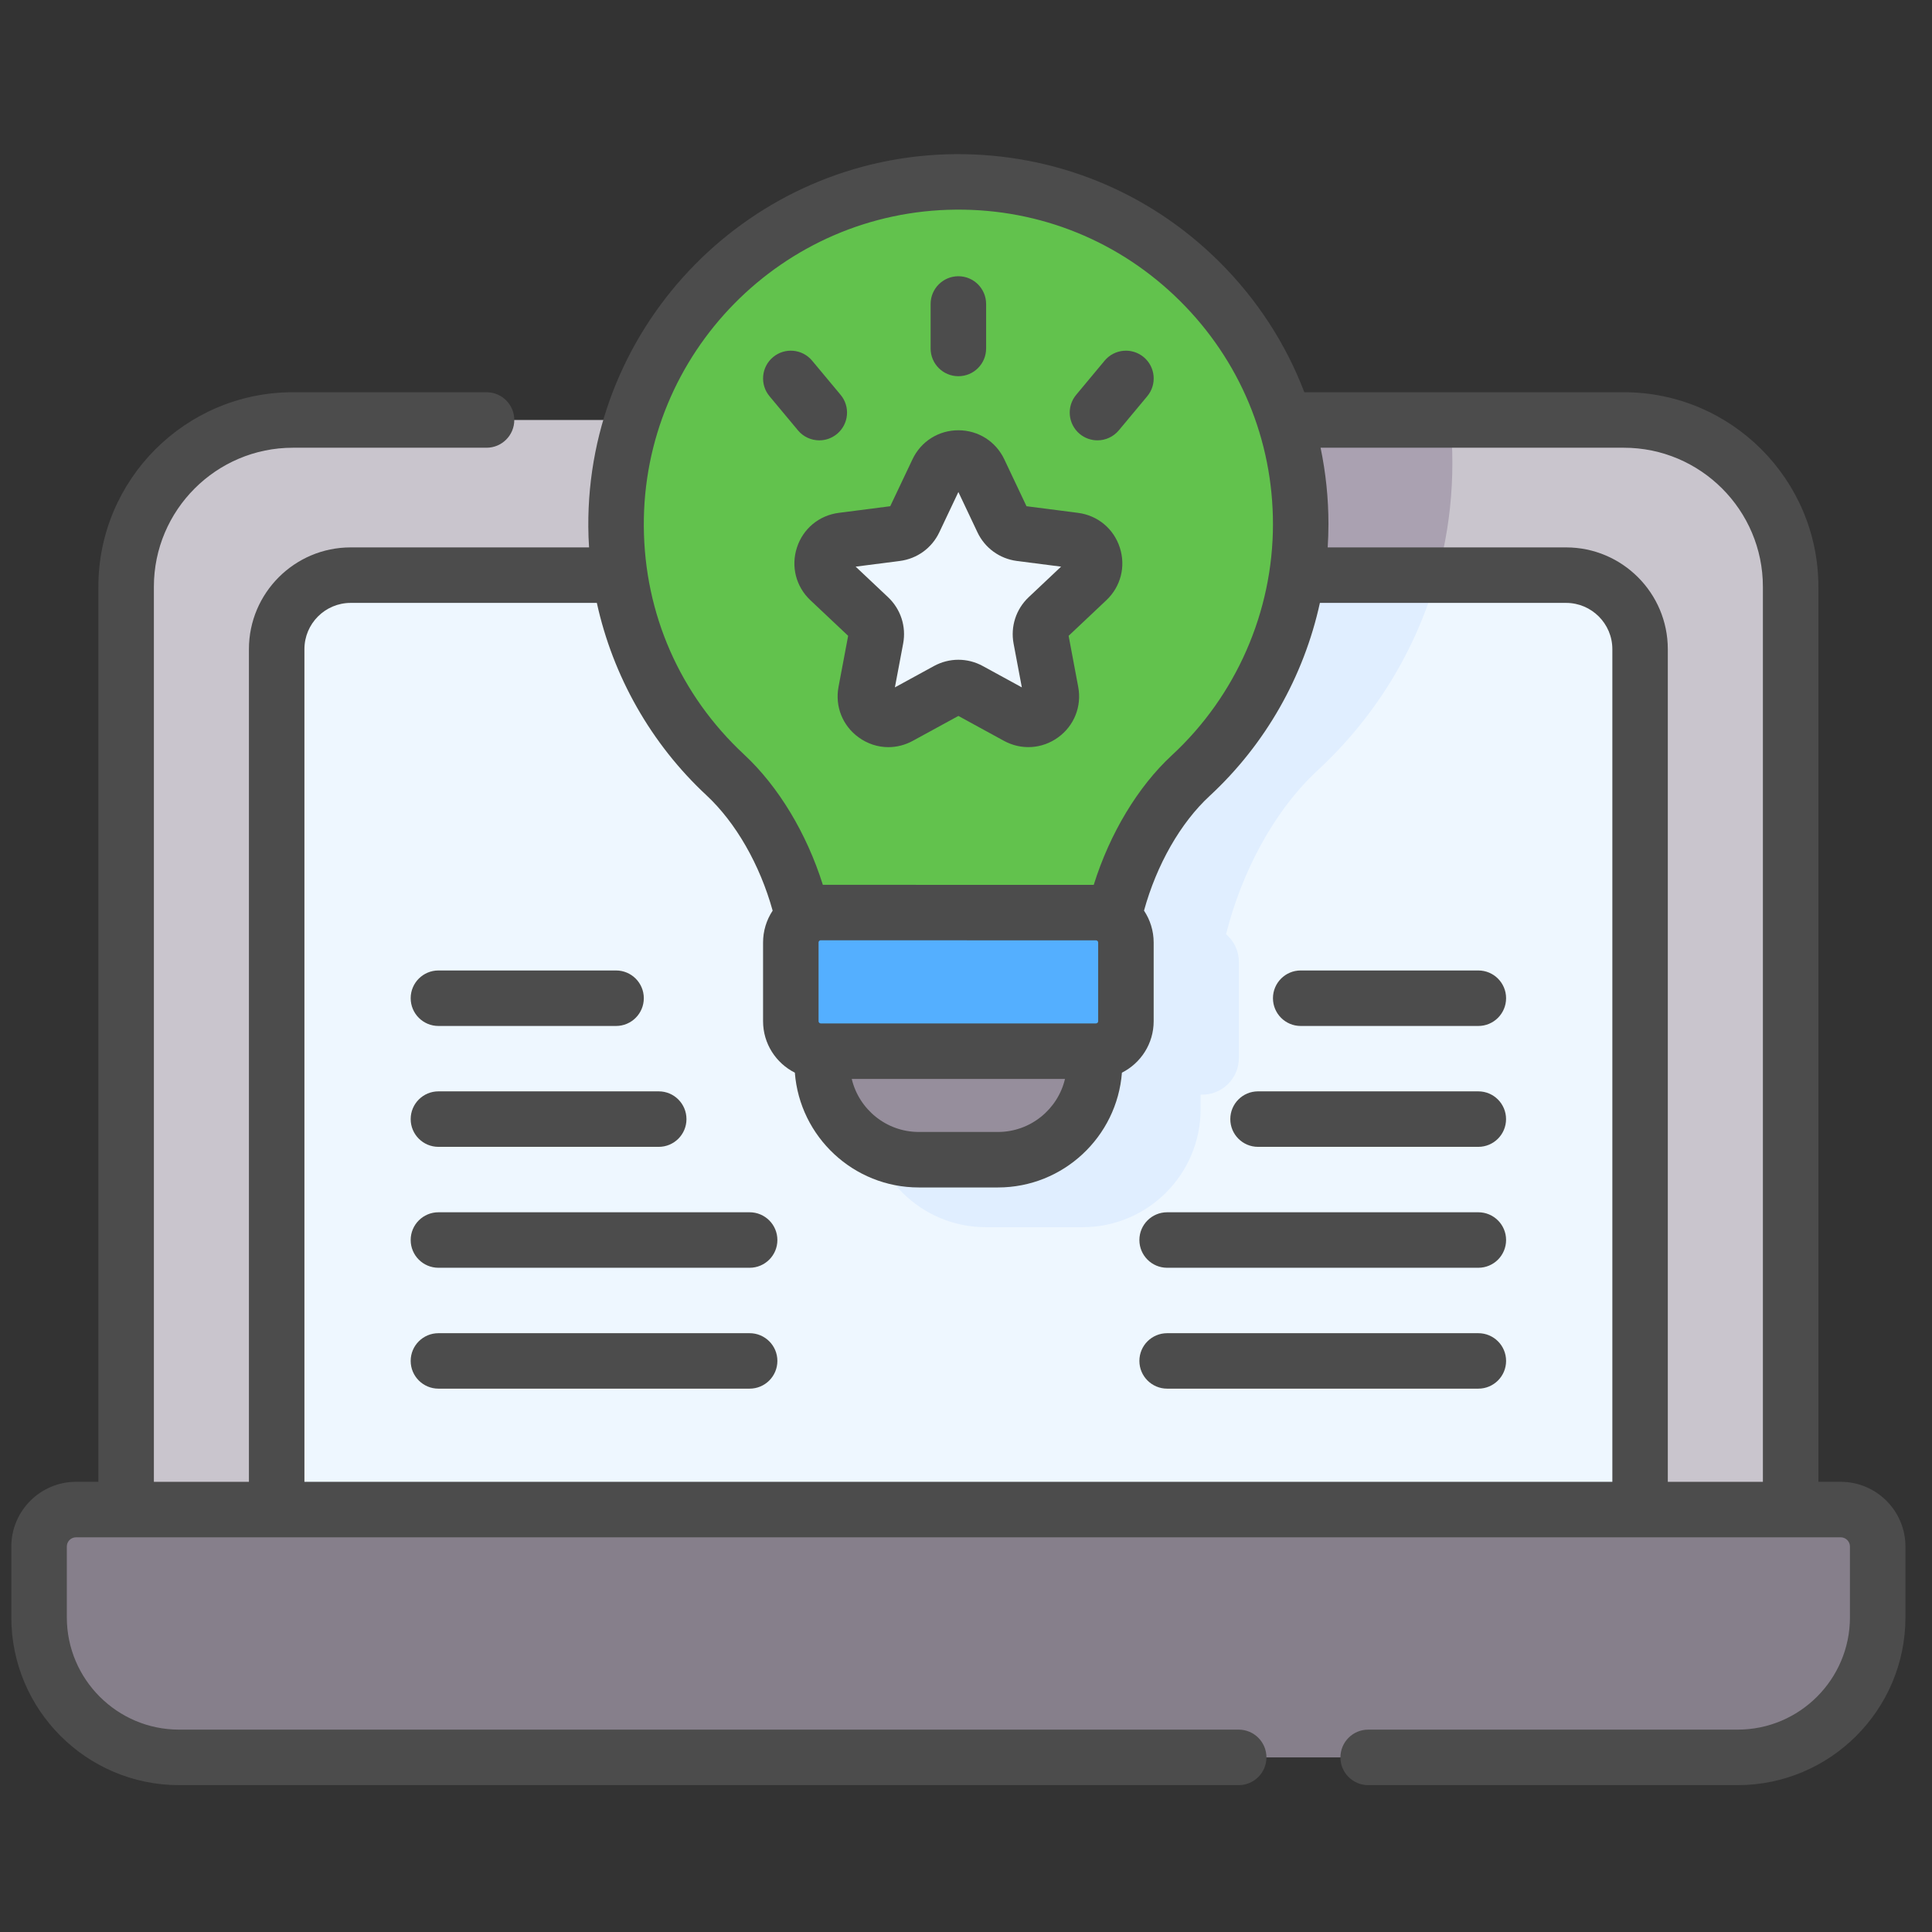
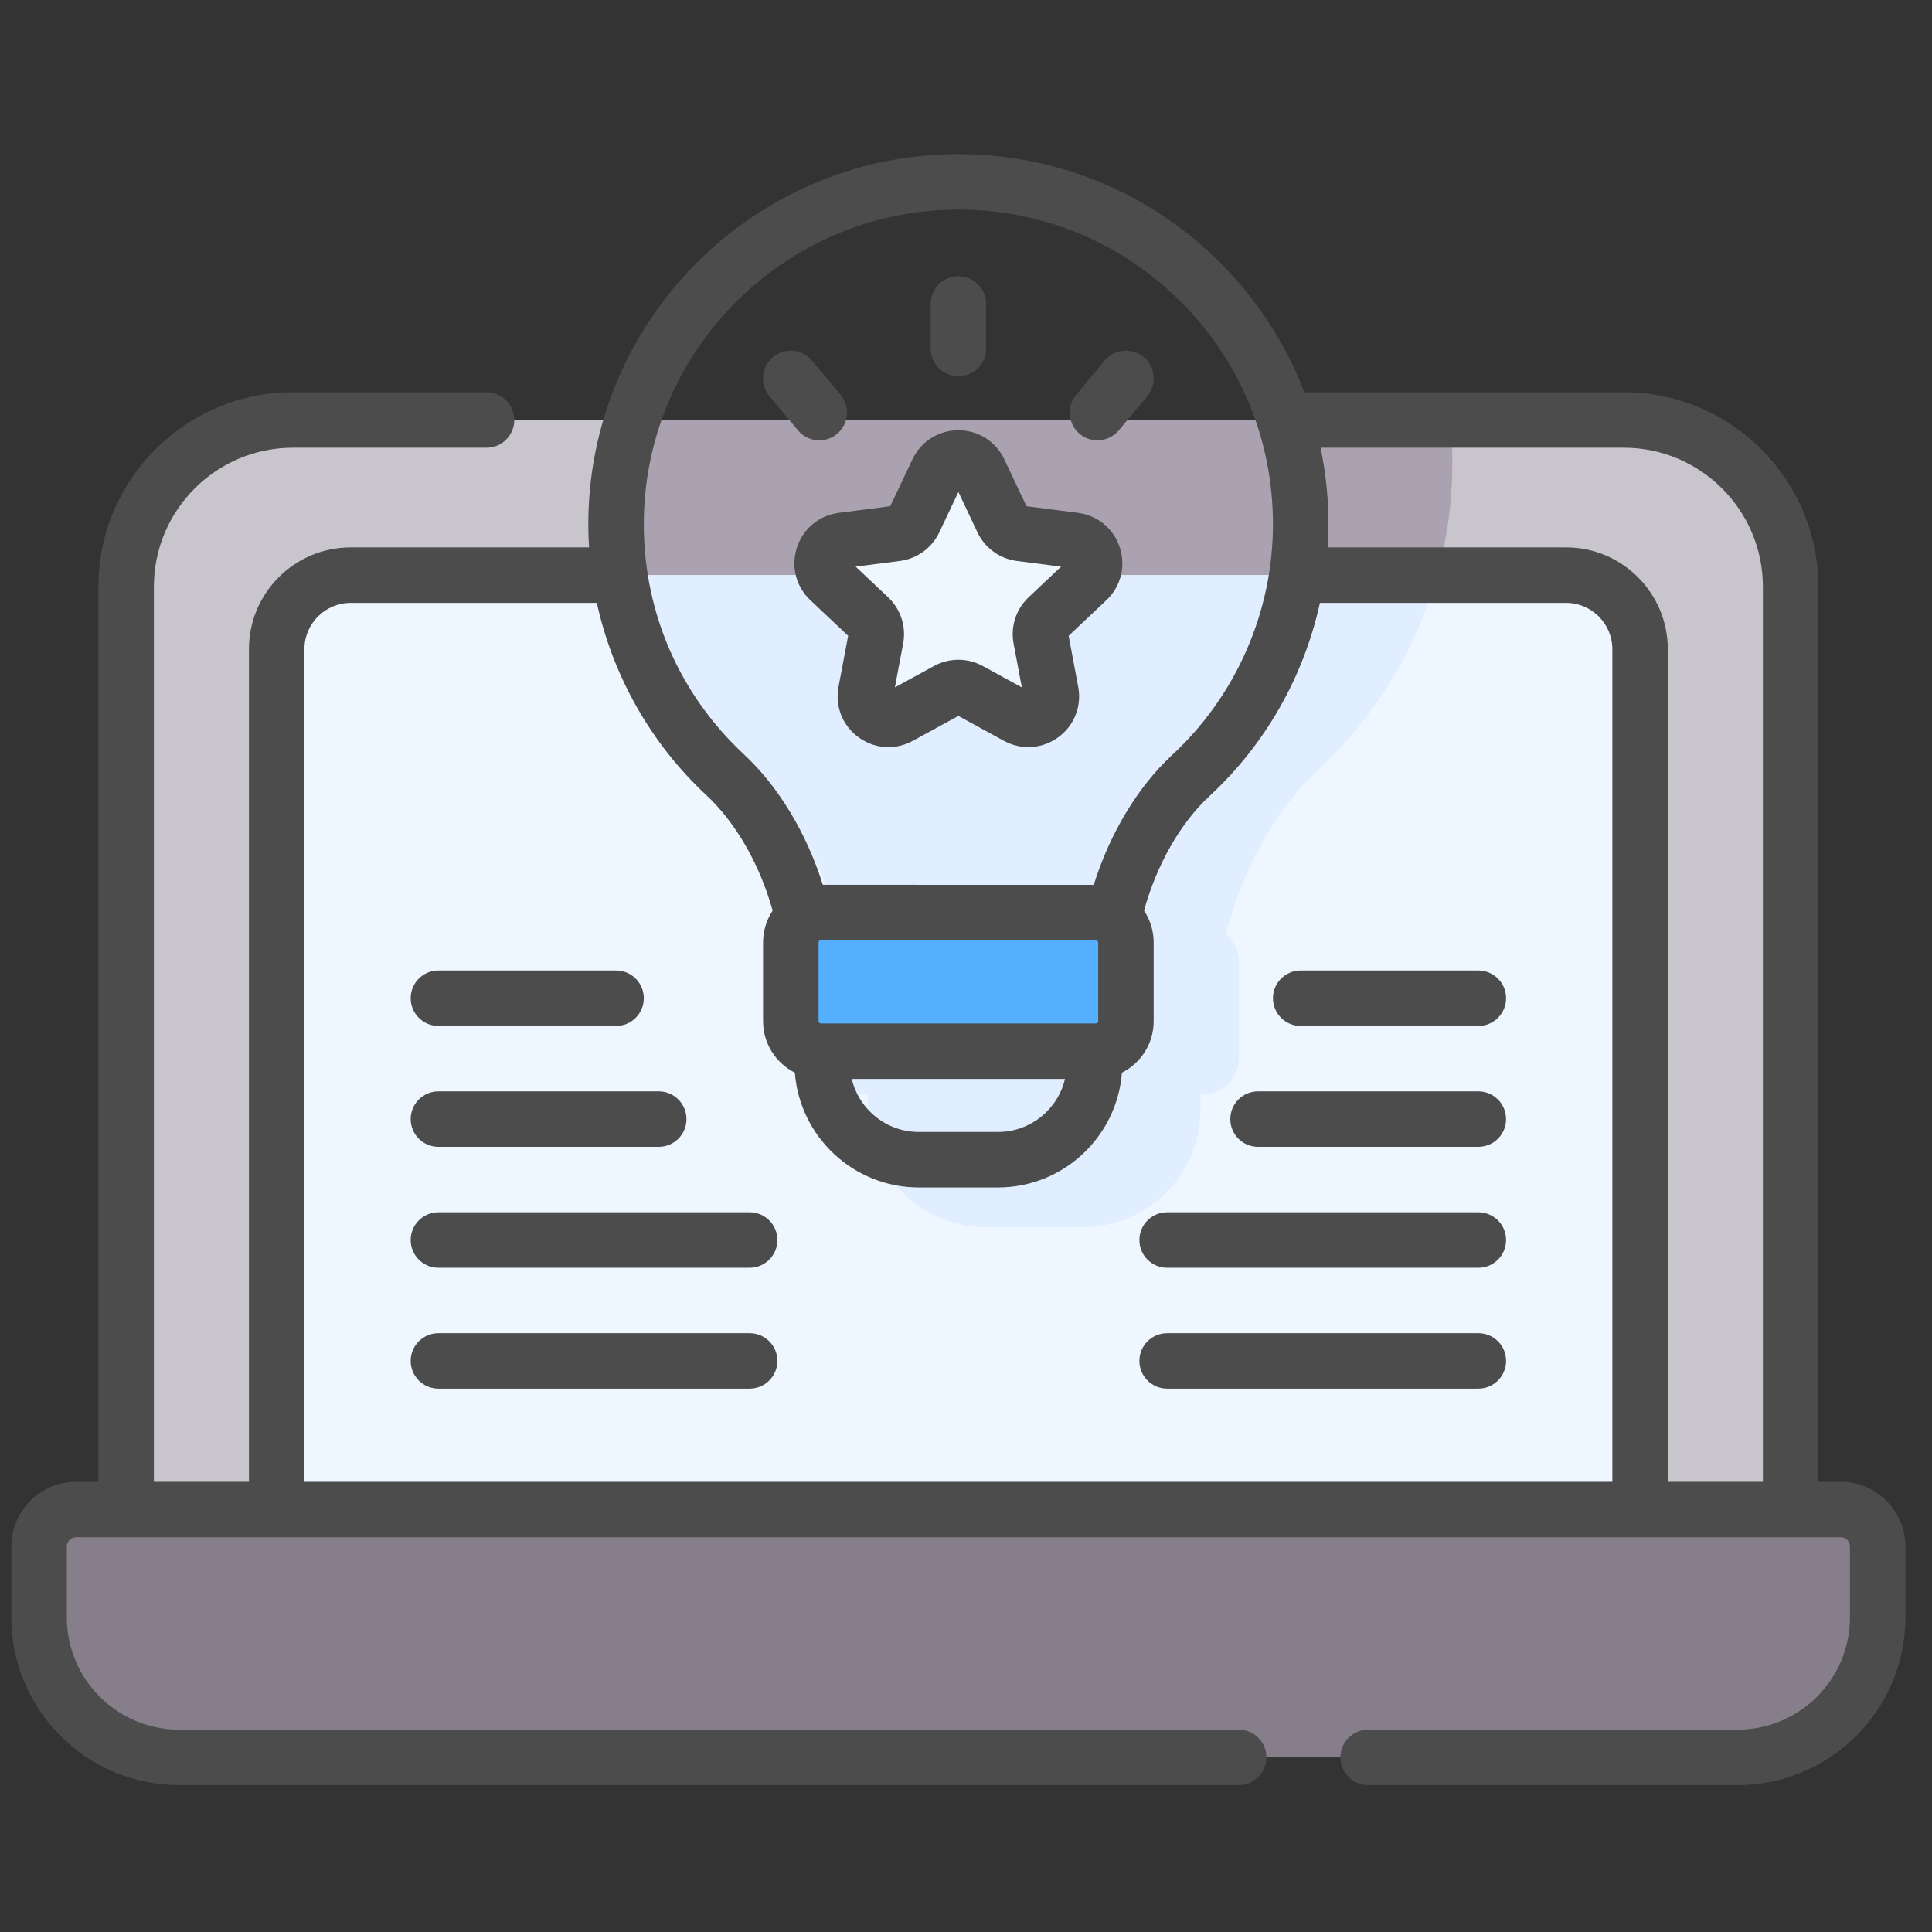
<svg xmlns="http://www.w3.org/2000/svg" width="51" height="51" viewBox="0 0 51 51" fill="none">
  <rect x="0" y="0" width="51" height="51" fill="#333333" stroke="none" />
  <g clip-path="url(#clip0_90_2516)">
    <path d="M42.866 11.087H7.731C5.3 11.087 3.329 13.058 3.329 15.489V39.848H47.268V15.489C47.268 13.058 45.297 11.087 42.866 11.087Z" fill="#C9C5CD" />
    <path d="M19.783 20.302C20.993 21.427 21.833 23.081 22.233 24.661C22.028 24.838 21.898 25.1 21.898 25.393V27.929C21.898 28.463 22.33 28.896 22.864 28.896H22.908V29.278C22.908 31 24.304 32.395 26.025 32.395H28.576C30.297 32.395 31.693 31 31.693 29.278V28.896H31.737C32.271 28.896 32.703 28.463 32.703 27.929V25.394C32.703 25.1 32.572 24.838 32.365 24.66C32.76 23.087 33.589 21.438 34.794 20.324C36.974 18.307 38.339 15.423 38.339 12.219C38.339 11.837 38.319 11.459 38.281 11.087H16.321C16.28 11.485 16.26 11.888 16.262 12.297C16.284 15.458 17.635 18.303 19.783 20.302Z" fill="#AAA1B1" />
    <path d="M43.294 39.848H7.304V17.135C7.304 16.057 8.178 15.182 9.257 15.182H41.341C42.42 15.182 43.294 16.057 43.294 17.135V39.848Z" fill="#EEF7FF" />
    <path d="M34.794 20.324C36.275 18.953 37.38 17.182 37.936 15.182H16.665C17.218 17.171 18.314 18.935 19.783 20.302C20.993 21.427 21.833 23.081 22.233 24.661C22.028 24.838 21.898 25.1 21.898 25.393V27.929C21.898 28.463 22.331 28.896 22.864 28.896H22.908V29.278C22.908 31 24.304 32.395 26.025 32.395H28.576C30.297 32.395 31.693 31 31.693 29.278V28.896H31.737C32.271 28.896 32.703 28.463 32.703 27.929V25.394C32.703 25.1 32.572 24.838 32.365 24.66C32.76 23.087 33.589 21.438 34.794 20.324Z" fill="#E0EEFF" />
    <path d="M45.87 46.391H4.728C2.686 46.391 1.031 44.736 1.031 42.694V40.825C1.031 40.285 1.468 39.848 2.008 39.848H48.59C49.129 39.848 49.566 40.285 49.566 40.825V42.694C49.566 44.736 47.911 46.391 45.87 46.391Z" fill="#867F8B" />
-     <path d="M26.343 30.613H24.255C22.846 30.613 21.703 29.471 21.703 28.061V27.748H28.895V28.061C28.895 29.471 27.752 30.613 26.343 30.613Z" fill="#968E9C" />
-     <path d="M19.145 20.455C20.151 21.392 20.846 22.775 21.167 24.088H29.428C29.745 22.781 30.43 21.401 31.433 20.473C33.218 18.822 34.335 16.461 34.335 13.838C34.335 8.824 30.253 4.765 25.23 4.802C20.262 4.838 16.228 8.933 16.262 13.902C16.28 16.489 17.386 18.819 19.145 20.455Z" fill="#62C24D" />
    <path d="M28.93 27.748H21.667C21.23 27.748 20.875 27.394 20.875 26.957V24.88C20.875 24.443 21.229 24.089 21.667 24.089C23.346 24.09 27.252 24.09 28.931 24.09C29.368 24.09 29.722 24.444 29.722 24.881V26.957C29.722 27.394 29.367 27.748 28.93 27.748Z" fill="#54AFFF" />
    <path d="M25.849 12.438L26.465 13.738C26.553 13.925 26.731 14.055 26.937 14.081L28.363 14.265C28.873 14.331 29.077 14.959 28.703 15.311L27.657 16.298C27.506 16.441 27.438 16.65 27.477 16.853L27.743 18.267C27.838 18.771 27.303 19.16 26.853 18.913L25.591 18.224C25.409 18.124 25.189 18.124 25.007 18.224L23.745 18.913C23.294 19.16 22.76 18.771 22.855 18.267L23.121 16.853C23.16 16.65 23.092 16.441 22.941 16.298L21.895 15.311C21.521 14.959 21.725 14.331 22.235 14.265L23.661 14.081C23.867 14.055 24.045 13.925 24.133 13.738L24.749 12.438C24.969 11.974 25.629 11.974 25.849 12.438Z" fill="#EEF7FF" />
    <path d="M25.299 9.931C25.703 9.931 26.031 9.604 26.031 9.199V8.025C26.031 7.62 25.703 7.292 25.299 7.292C24.894 7.292 24.566 7.62 24.566 8.025V9.199C24.566 9.604 24.894 9.931 25.299 9.931Z" fill="#4C4C4C" />
    <path d="M28.501 11.454C28.638 11.568 28.805 11.624 28.97 11.624C29.18 11.624 29.388 11.534 29.533 11.361L30.285 10.459C30.544 10.148 30.502 9.686 30.191 9.427C29.88 9.168 29.418 9.21 29.159 9.521L28.408 10.423C28.149 10.733 28.191 11.195 28.501 11.454Z" fill="#4C4C4C" />
    <path d="M21.065 11.361C21.209 11.534 21.418 11.624 21.628 11.624C21.793 11.624 21.959 11.568 22.096 11.454C22.407 11.195 22.449 10.733 22.19 10.423L21.438 9.521C21.179 9.21 20.717 9.168 20.407 9.427C20.096 9.686 20.054 10.148 20.313 10.459L21.065 11.361Z" fill="#4C4C4C" />
    <path d="M21.037 14.454C20.875 14.952 21.011 15.485 21.392 15.844L22.389 16.784L22.135 18.131C22.038 18.646 22.241 19.157 22.665 19.464C22.901 19.636 23.175 19.723 23.451 19.723C23.671 19.723 23.892 19.667 24.096 19.556L25.299 18.899L26.501 19.556C26.96 19.807 27.509 19.772 27.933 19.464C28.356 19.157 28.559 18.646 28.462 18.131L28.209 16.784L29.205 15.844C29.586 15.485 29.722 14.952 29.56 14.454C29.399 13.956 28.976 13.605 28.456 13.538L27.097 13.363L26.511 12.125C26.287 11.652 25.822 11.358 25.299 11.358C24.775 11.358 24.311 11.652 24.087 12.125L23.5 13.363L22.141 13.538C21.622 13.605 21.198 13.956 21.037 14.454ZM23.754 14.808C24.21 14.749 24.599 14.466 24.795 14.052L25.299 12.988L25.802 14.051C25.998 14.466 26.388 14.749 26.843 14.808L28.01 14.958L27.154 15.765C26.82 16.081 26.672 16.538 26.756 16.989L26.974 18.145L25.942 17.581C25.741 17.471 25.52 17.416 25.299 17.416C25.078 17.416 24.857 17.471 24.655 17.581L23.623 18.145L23.841 16.989C23.926 16.538 23.777 16.081 23.443 15.765L22.587 14.958L23.754 14.808Z" fill="#4C4C4C" />
    <path d="M48.59 39.116H48.001V15.489C48.001 12.658 45.697 10.354 42.866 10.354H34.431C33.943 9.074 33.183 7.9 32.181 6.905C30.319 5.057 27.849 4.054 25.225 4.069C19.842 4.109 15.493 8.522 15.53 13.907C15.531 14.088 15.538 14.269 15.55 14.45H9.257C7.776 14.45 6.571 15.655 6.571 17.136V39.116H4.062V15.489C4.062 13.466 5.708 11.819 7.732 11.819H12.844C13.248 11.819 13.576 11.491 13.576 11.087C13.576 10.682 13.248 10.354 12.844 10.354H7.732C4.9 10.354 2.597 12.658 2.597 15.489V39.116H2.008C1.066 39.116 0.299 39.883 0.299 40.825V42.694C0.299 45.136 2.286 47.123 4.728 47.123H32.698C33.103 47.123 33.431 46.795 33.431 46.391C33.431 45.986 33.103 45.658 32.698 45.658H4.728C3.094 45.658 1.764 44.329 1.764 42.694V40.825C1.764 40.69 1.873 40.581 2.008 40.581H48.59C48.724 40.581 48.834 40.69 48.834 40.825V42.694C48.834 44.329 47.504 45.658 45.87 45.658H36.117C35.712 45.658 35.384 45.986 35.384 46.391C35.384 46.795 35.712 47.123 36.117 47.123H45.87C48.312 47.123 50.299 45.136 50.299 42.694V40.825C50.299 39.883 49.532 39.116 48.59 39.116ZM25.236 5.534C27.465 5.516 29.566 6.373 31.149 7.944C32.731 9.515 33.603 11.608 33.603 13.838C33.603 16.145 32.631 18.368 30.936 19.936C30.037 20.767 29.297 22 28.872 23.358C27.181 23.358 23.409 23.358 21.721 23.357C21.294 21.999 20.55 20.762 19.644 19.919C17.951 18.345 17.011 16.206 16.995 13.897C16.963 9.319 20.66 5.568 25.236 5.534ZM28.931 24.823C28.963 24.823 28.989 24.849 28.989 24.881V26.957C28.989 26.99 28.963 27.016 28.93 27.016H28.895H21.703H21.667C21.634 27.016 21.608 26.99 21.608 26.957V24.88C21.608 24.874 21.608 24.856 21.625 24.838C21.642 24.821 21.66 24.821 21.666 24.821C23.346 24.822 27.252 24.823 28.931 24.823ZM28.113 28.481C27.924 29.282 27.202 29.881 26.343 29.881H24.255C23.396 29.881 22.674 29.282 22.484 28.481H28.113ZM8.036 39.116V17.136C8.036 16.462 8.584 15.915 9.257 15.915H15.755C16.178 17.845 17.182 19.629 18.646 20.991C19.424 21.715 20.058 22.822 20.396 24.039C20.232 24.286 20.143 24.576 20.143 24.881V26.957C20.143 27.551 20.485 28.065 20.982 28.316C21.112 30.008 22.53 31.346 24.255 31.346H26.343C28.068 31.346 29.486 30.009 29.616 28.316C30.113 28.065 30.454 27.551 30.454 26.957V24.882C30.454 24.57 30.36 24.28 30.199 24.038C30.534 22.823 31.163 21.721 31.931 21.011C33.408 19.645 34.418 17.855 34.842 15.915H41.341C42.014 15.915 42.562 16.463 42.562 17.136V39.116H8.036V39.116ZM44.026 39.116V17.136C44.026 15.655 42.822 14.45 41.341 14.45H35.048C35.06 14.247 35.068 14.043 35.068 13.838C35.068 13.151 34.997 12.476 34.86 11.819H42.866C44.89 11.819 46.536 13.466 46.536 15.489V39.116H44.026Z" fill="#4C4C4C" />
    <path d="M11.574 27.083H16.262C16.667 27.083 16.995 26.755 16.995 26.35C16.995 25.946 16.667 25.618 16.262 25.618H11.574C11.169 25.618 10.841 25.946 10.841 26.35C10.841 26.755 11.169 27.083 11.574 27.083Z" fill="#4C4C4C" />
    <path d="M11.574 30.274H17.389C17.793 30.274 18.121 29.946 18.121 29.542C18.121 29.137 17.793 28.809 17.389 28.809H11.574C11.169 28.809 10.841 29.137 10.841 29.542C10.841 29.946 11.169 30.274 11.574 30.274Z" fill="#4C4C4C" />
    <path d="M19.788 32.001H11.574C11.169 32.001 10.841 32.329 10.841 32.733C10.841 33.138 11.169 33.466 11.574 33.466H19.788C20.193 33.466 20.521 33.138 20.521 32.733C20.521 32.329 20.193 32.001 19.788 32.001Z" fill="#4C4C4C" />
    <path d="M19.788 35.193H11.574C11.169 35.193 10.841 35.52 10.841 35.925C10.841 36.329 11.169 36.657 11.574 36.657H19.788C20.193 36.657 20.521 36.329 20.521 35.925C20.521 35.52 20.193 35.193 19.788 35.193Z" fill="#4C4C4C" />
    <path d="M39.024 25.618H34.335C33.931 25.618 33.603 25.946 33.603 26.35C33.603 26.755 33.931 27.083 34.335 27.083H39.024C39.429 27.083 39.757 26.755 39.757 26.35C39.757 25.946 39.429 25.618 39.024 25.618Z" fill="#4C4C4C" />
    <path d="M39.024 28.809H33.209C32.804 28.809 32.477 29.137 32.477 29.542C32.477 29.946 32.804 30.274 33.209 30.274H39.024C39.428 30.274 39.756 29.946 39.756 29.542C39.756 29.137 39.428 28.809 39.024 28.809Z" fill="#4C4C4C" />
    <path d="M39.024 32.001H30.81C30.405 32.001 30.077 32.329 30.077 32.733C30.077 33.138 30.405 33.466 30.81 33.466H39.024C39.429 33.466 39.757 33.138 39.757 32.733C39.757 32.329 39.429 32.001 39.024 32.001Z" fill="#4C4C4C" />
    <path d="M39.024 35.193H30.81C30.405 35.193 30.077 35.52 30.077 35.925C30.077 36.329 30.405 36.657 30.81 36.657H39.024C39.429 36.657 39.757 36.329 39.757 35.925C39.757 35.52 39.429 35.193 39.024 35.193Z" fill="#4C4C4C" />
  </g>
  <defs>
    <clipPath id="clip0_90_2516">
      <rect width="50" height="50" fill="white" transform="translate(0.299 0.596)" />
    </clipPath>
  </defs>
</svg>